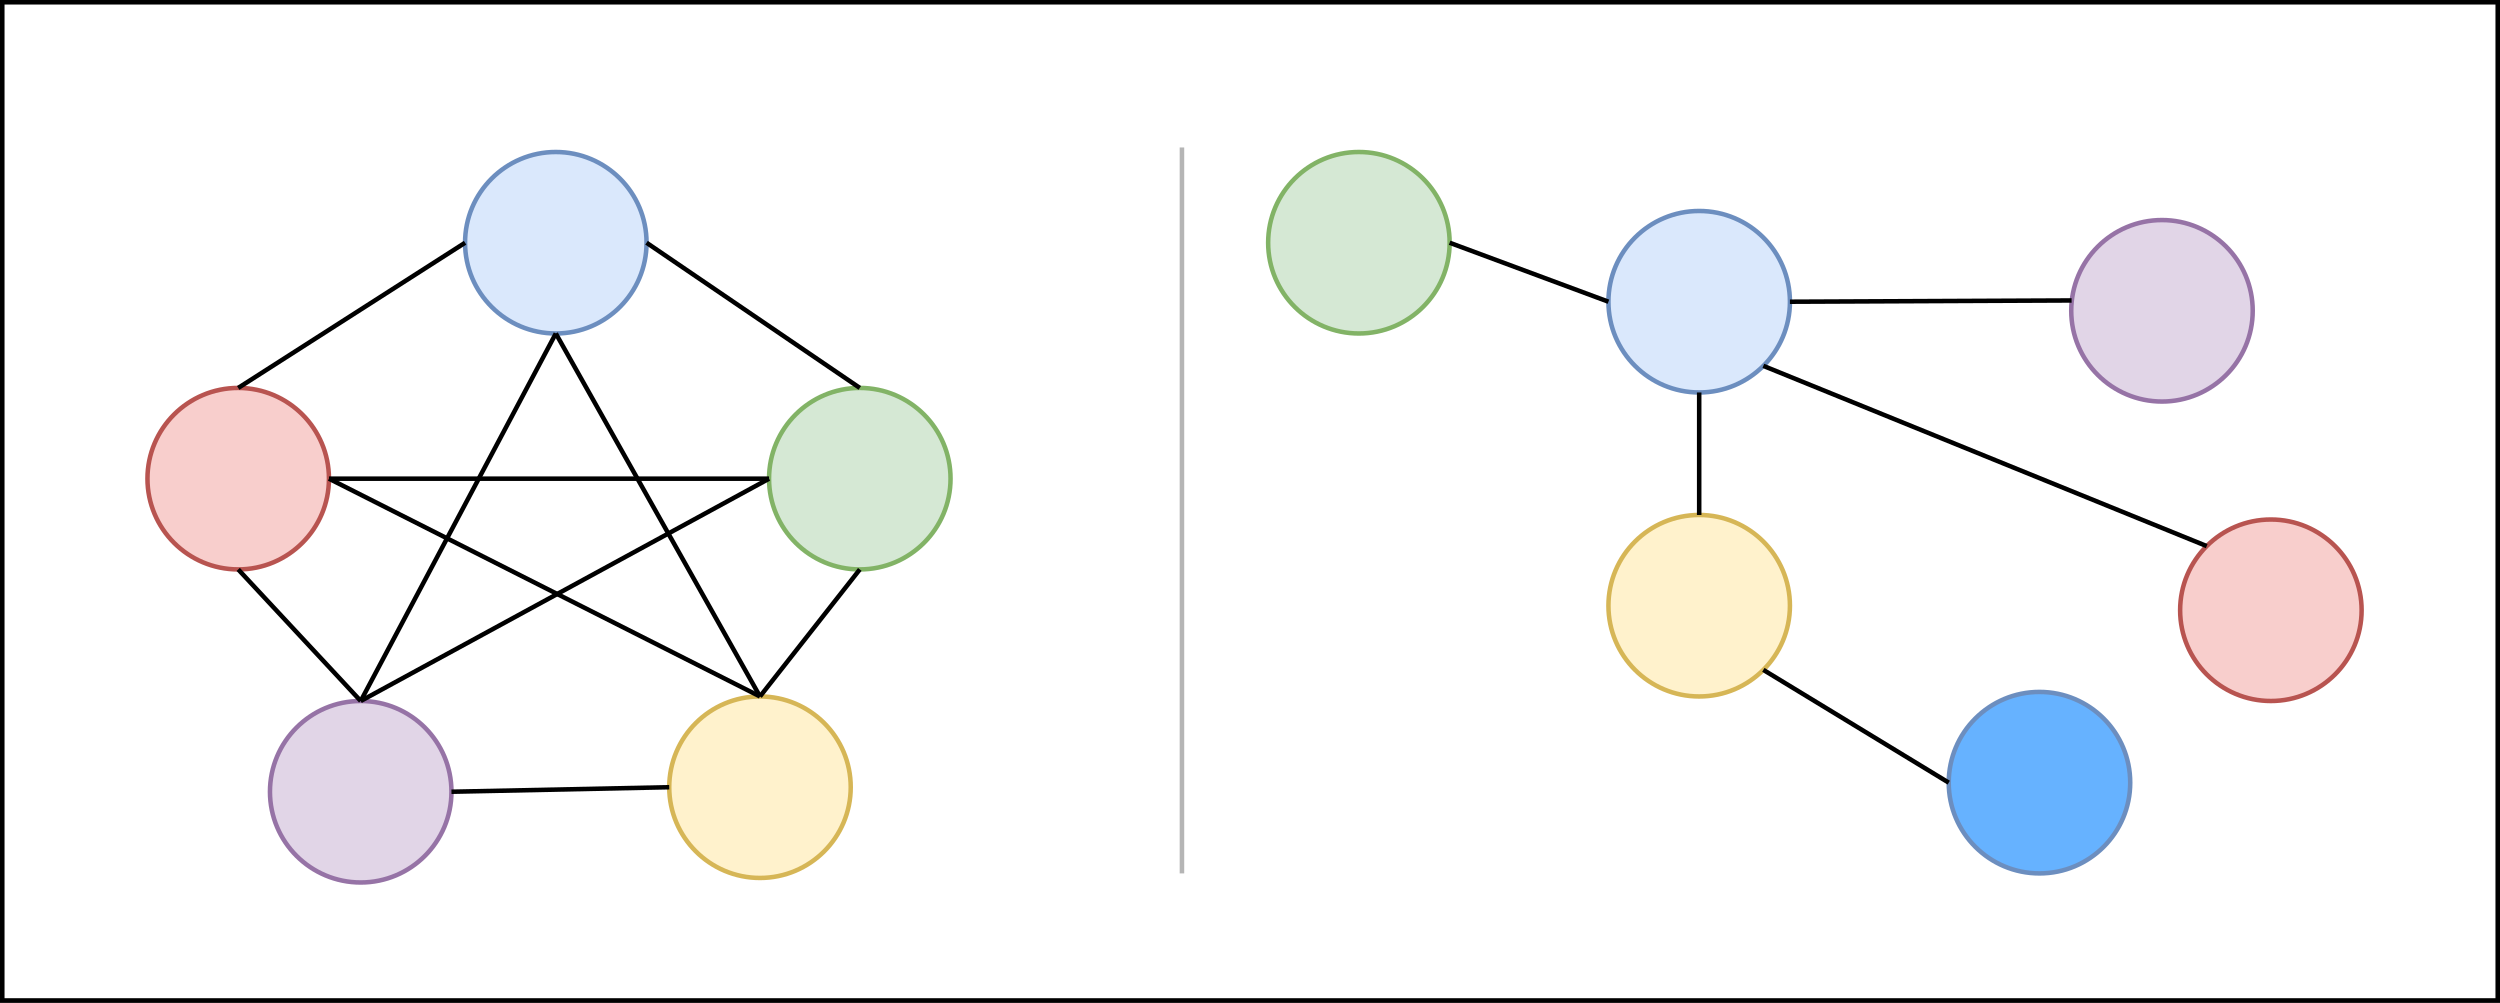
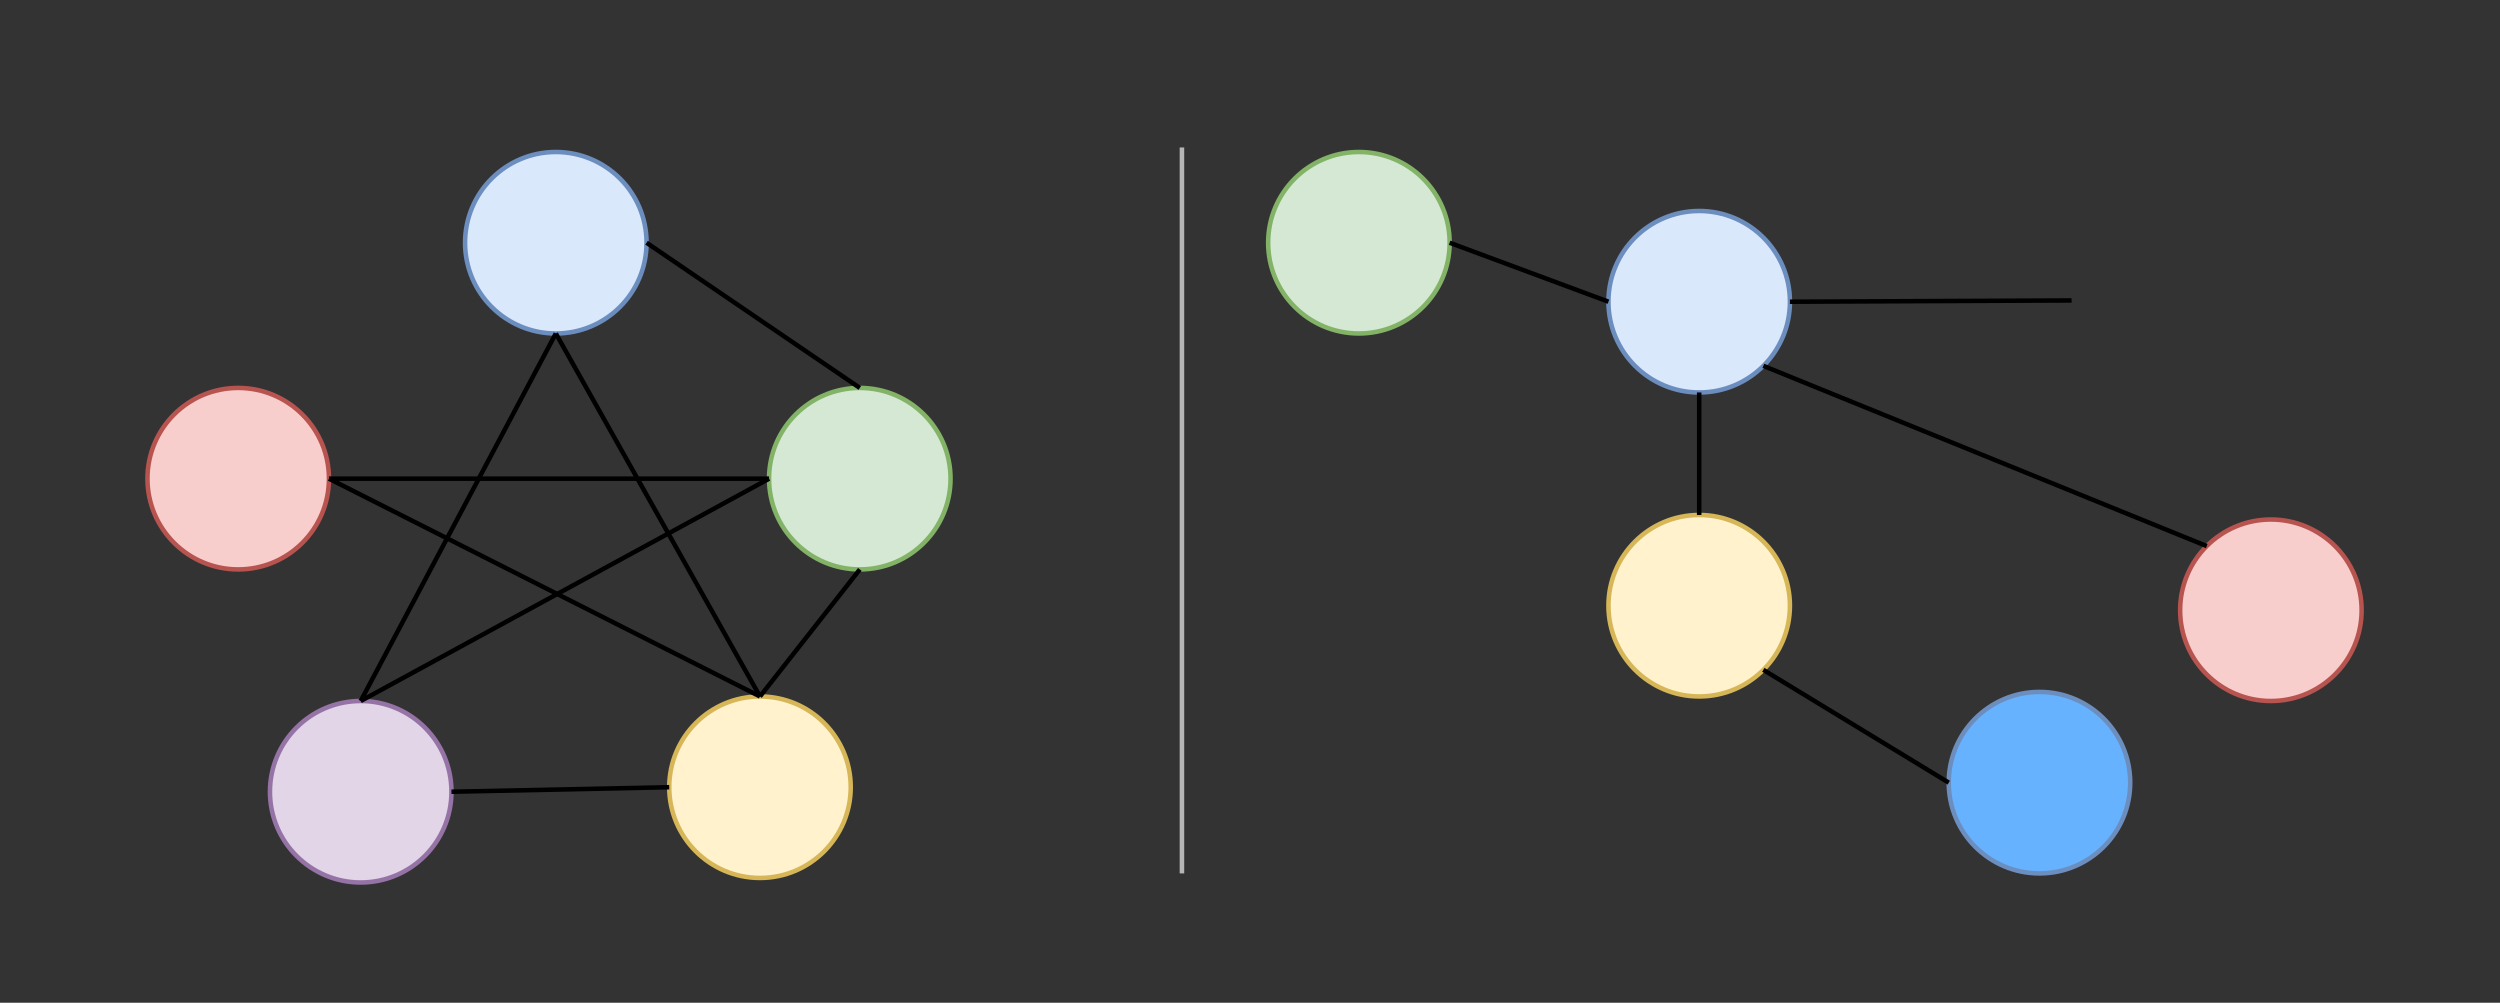
<svg xmlns="http://www.w3.org/2000/svg" version="1.1" width="551px" height="221px" viewBox="-0.5 -0.5 551 221">
  <rect x="-0.5" y="-0.5" width="551" height="221" fill="#333333" stroke="none" />
  <defs />
  <g>
-     <rect x="0" y="0" width="550" height="220" fill="rgb(255, 255, 255)" stroke="rgb(0, 0, 0)" pointer-events="all" />
    <path d="M 260 192 L 260 32" fill="none" stroke="#b5b5b5" stroke-miterlimit="10" pointer-events="stroke" />
    <ellipse cx="122" cy="53" rx="20" ry="20" fill="#dae8fc" stroke="#6c8ebf" pointer-events="all" />
    <ellipse cx="52" cy="105" rx="20" ry="20" fill="#f8cecc" stroke="#b85450" pointer-events="all" />
    <ellipse cx="79" cy="174" rx="20" ry="20" fill="#e1d5e7" stroke="#9673a6" pointer-events="all" />
-     <path d="M 52 85 L 102 53" fill="none" stroke="rgb(0, 0, 0)" stroke-miterlimit="10" pointer-events="stroke" />
-     <path d="M 52 125 L 79 154" fill="none" stroke="rgb(0, 0, 0)" stroke-miterlimit="10" pointer-events="stroke" />
    <ellipse cx="189" cy="105" rx="20" ry="20" fill="#d5e8d4" stroke="#82b366" pointer-events="all" />
    <ellipse cx="167" cy="173" rx="20" ry="20" fill="#fff2cc" stroke="#d6b656" pointer-events="all" />
    <path d="M 142 53 L 189 85" fill="none" stroke="rgb(0, 0, 0)" stroke-miterlimit="10" pointer-events="stroke" />
    <path d="M 167 153 L 189 125" fill="none" stroke="rgb(0, 0, 0)" stroke-miterlimit="10" pointer-events="stroke" />
    <path d="M 99 174 L 147 173" fill="none" stroke="rgb(0, 0, 0)" stroke-miterlimit="10" pointer-events="stroke" />
    <path d="M 72 105 L 169 105" fill="none" stroke="rgb(0, 0, 0)" stroke-miterlimit="10" pointer-events="stroke" />
    <path d="M 79 154 L 169 105" fill="none" stroke="rgb(0, 0, 0)" stroke-miterlimit="10" pointer-events="stroke" />
    <path d="M 79 154 L 122 73" fill="none" stroke="rgb(0, 0, 0)" stroke-miterlimit="10" pointer-events="stroke" />
    <path d="M 167 153 L 122 73" fill="none" stroke="rgb(0, 0, 0)" stroke-miterlimit="10" pointer-events="stroke" />
    <path d="M 72 105 L 167 153" fill="none" stroke="rgb(0, 0, 0)" stroke-miterlimit="10" pointer-events="stroke" />
    <ellipse cx="299" cy="53" rx="20" ry="20" fill="#d5e8d4" stroke="#82b366" pointer-events="all" />
    <ellipse cx="374" cy="66" rx="20" ry="20" fill="#dae8fc" stroke="#6c8ebf" pointer-events="all" />
-     <ellipse cx="476" cy="68" rx="20" ry="20" fill="#e1d5e7" stroke="#9673a6" pointer-events="all" />
    <ellipse cx="500" cy="134" rx="20" ry="20" fill="#f8cecc" stroke="#b85450" pointer-events="all" />
    <ellipse cx="449" cy="172" rx="20" ry="20" fill="#66b2ff" stroke="#6c8ebf" pointer-events="all" />
    <path d="M 319 53 L 354 66" fill="none" stroke="rgb(0, 0, 0)" stroke-miterlimit="10" pointer-events="stroke" />
    <path d="M 394 66 L 456.08 65.72" fill="none" stroke="rgb(0, 0, 0)" stroke-miterlimit="10" pointer-events="stroke" />
    <path d="M 388.14 80.14 L 485.86 119.86" fill="none" stroke="rgb(0, 0, 0)" stroke-miterlimit="10" pointer-events="stroke" />
    <ellipse cx="374" cy="133" rx="20" ry="20" fill="#fff2cc" stroke="#d6b656" pointer-events="all" />
    <path d="M 374 113 L 374 86" fill="none" stroke="rgb(0, 0, 0)" stroke-miterlimit="10" pointer-events="stroke" />
    <path d="M 388.14 147.14 L 429 172" fill="none" stroke="rgb(0, 0, 0)" stroke-miterlimit="10" pointer-events="stroke" />
  </g>
</svg>